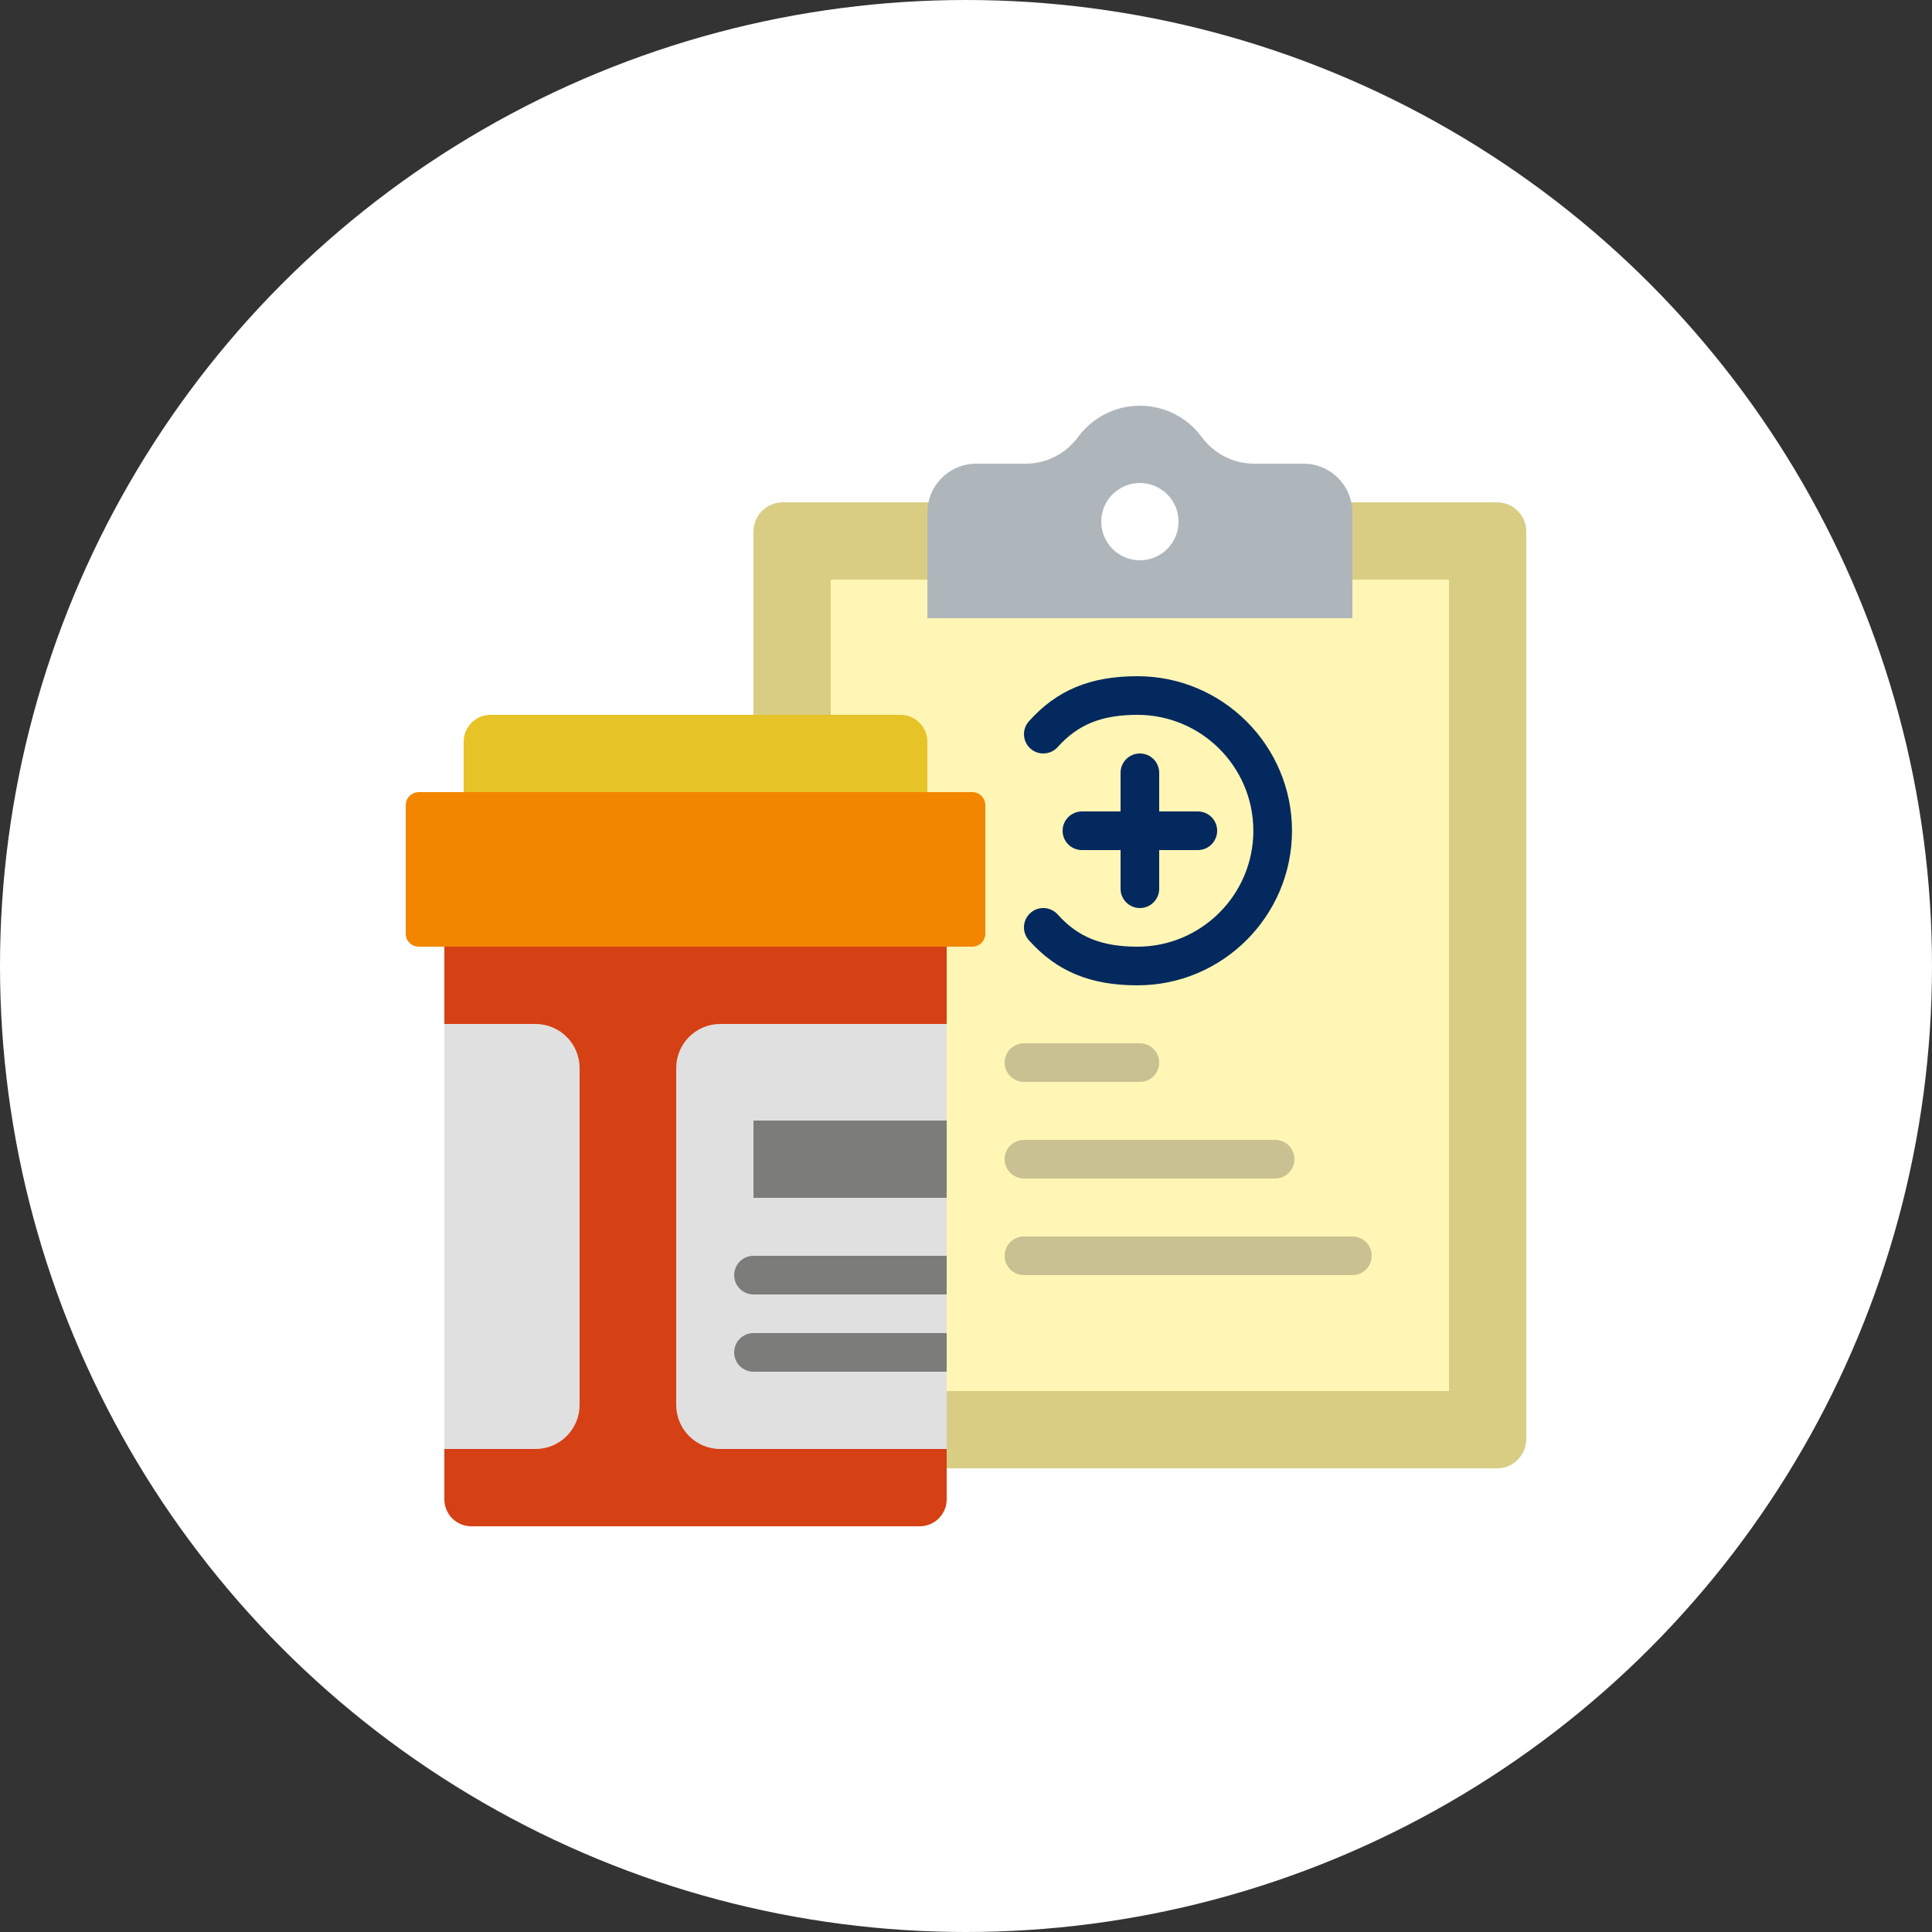
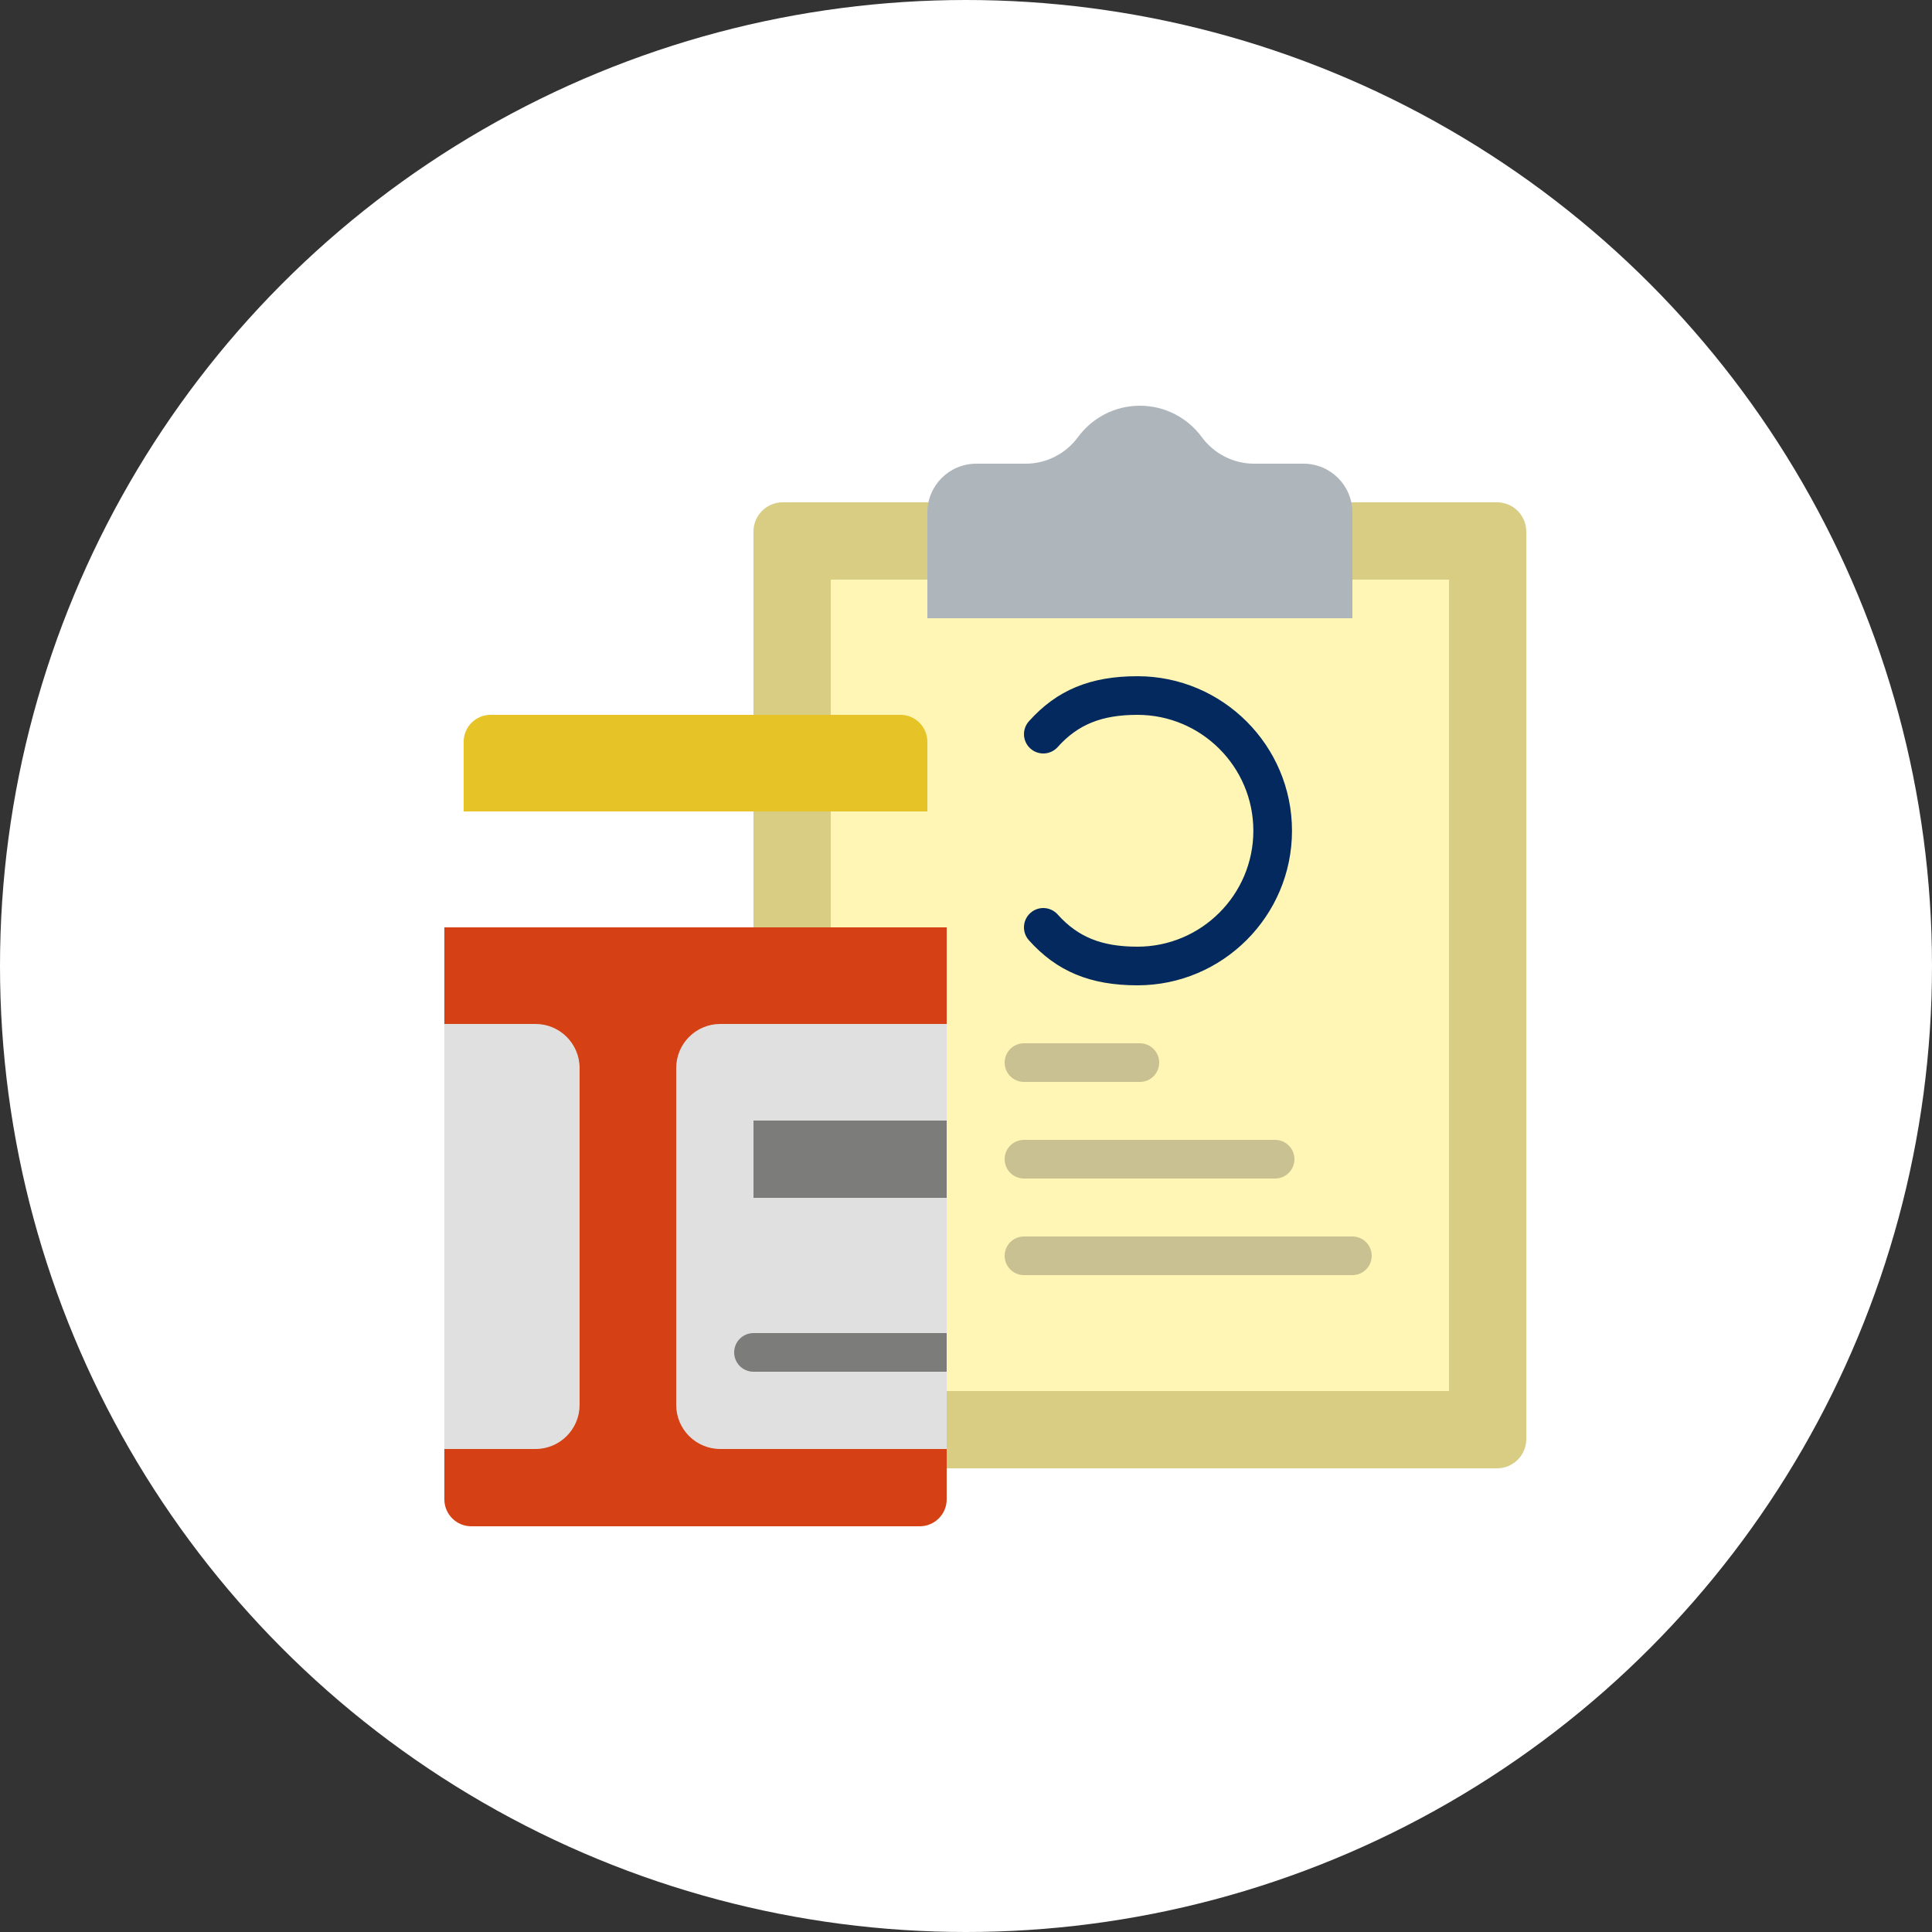
<svg xmlns="http://www.w3.org/2000/svg" version="1.1" width="512" height="512" x="0" y="0" viewBox="0 0 512 512" style="enable-background:new 0 0 512 512" xml:space="preserve" class="">
  <rect x="0" y="0" width="512" height="512" fill="#333333" stroke="none" />
  <circle r="256" cx="256" cy="256" fill="#ffffff" shape="circle" />
  <g transform="matrix(0.58,0,0,0.58,107.52,107.52)">
    <path style="" d="M498.626,44.138h-66.074H238.345H172.27c-7.389,0-13.374,5.985-13.374,13.374v83.73v344.276h339.73 c7.389,0,13.374-5.985,13.374-13.374V57.512C512,50.123,506.015,44.138,498.626,44.138z" fill="#d8cd83" data-original="#6c4127" class="" />
    <polygon style="" points="432.552,79.448 432.552,97.103 238.345,97.103 238.345,79.448 194.207,79.448 194.207,141.241 194.207,450.207 476.69,450.207 476.69,79.448 " fill="#fff6b5" data-original="#f2ecbf" class="" />
    <path style="" d="M238.345,185.379H26.483v-31.841c0-6.788,5.508-12.297,12.297-12.297h187.268 c6.788,0,12.297,5.508,12.297,12.297V185.379z" fill="#e6c326" data-original="#e6c326" class="" />
    <path style="" d="M234.876,512H29.952c-6.788,0-12.297-5.508-12.297-12.297V238.345h229.517v261.358 C247.172,506.492,241.664,512,234.876,512z" fill="#d54014" data-original="#d54014" class="" />
    <g>
      <path style="" d="M59.304,476.69H17.655V282.483h41.649c11.123,0,20.145,9.022,20.145,20.145v153.918 C79.448,467.668,70.426,476.69,59.304,476.69z" fill="#e0e0e0" data-original="#e0e0e0" class="" />
      <path style="" d="M247.172,476.69H143.731c-11.123,0-20.145-9.022-20.145-20.145V302.627 c0-11.123,9.022-20.145,20.145-20.145h103.442V476.69H247.172z" fill="#e0e0e0" data-original="#e0e0e0" class="" />
    </g>
    <rect x="158.9" y="326.62" style="" width="88.28" height="35.31" fill="#7c7d7a" data-original="#7c7d7a" />
    <path style="" d="M387.628,26.483c-9.454,0-18.291-4.537-23.896-12.147C357.332,5.65,347.074,0,335.448,0 s-21.884,5.65-28.284,14.336c-5.606,7.609-14.442,12.147-23.896,12.147h-22.59c-12.332,0-22.334,10.002-22.334,22.334v48.287 h194.207V48.817c0-12.332-10.002-22.334-22.334-22.334C410.217,26.483,387.628,26.483,387.628,26.483z" fill="#afb6bb" data-original="#afb6bb" class="" />
-     <circle style="" cx="335.45" cy="52.966" r="17.655" fill="#ffffff" data-original="#ffffff" class="" />
    <g>
      <path style="" d="M334.327,264.828c-21.539,0-36.838-6.356-49.593-20.595c-3.249-3.628-2.94-9.216,0.689-12.465 c3.637-3.257,9.207-2.94,12.465,0.689c9.234,10.311,20.127,14.716,36.44,14.716c29.21,0,52.966-23.755,52.966-52.966 s-23.755-52.966-52.966-52.966c-16.305,0-27.207,4.405-36.431,14.716c-3.257,3.628-8.828,3.937-12.465,0.689 c-3.637-3.249-3.937-8.836-0.689-12.465c12.747-14.239,28.036-20.595,49.585-20.595c38.938,0,70.621,31.682,70.621,70.621 S373.266,264.828,334.327,264.828z" fill="#03295e" data-original="#dd352e" class="" />
-       <path style="" d="M335.448,229.517c-4.873,0-8.828-3.946-8.828-8.828v-52.966c0-4.882,3.955-8.828,8.828-8.828 s8.828,3.946,8.828,8.828v52.966C344.276,225.571,340.321,229.517,335.448,229.517z" fill="#03295e" data-original="#dd352e" class="" />
-       <path style="" d="M361.931,203.034h-52.966c-4.873,0-8.828-3.946-8.828-8.828s3.955-8.828,8.828-8.828h52.966 c4.873,0,8.828,3.946,8.828,8.828S366.804,203.034,361.931,203.034z" fill="#03295e" data-original="#dd352e" class="" />
    </g>
    <g>
      <path style="" d="M335.448,308.966h-52.966c-4.873,0-8.828-3.946-8.828-8.828s3.955-8.828,8.828-8.828h52.966 c4.873,0,8.828,3.946,8.828,8.828S340.321,308.966,335.448,308.966z" fill="#c9c191" data-original="#c9c191" class="" />
      <path style="" d="M397.241,353.103H282.483c-4.873,0-8.828-3.946-8.828-8.828s3.955-8.828,8.828-8.828h114.759 c4.873,0,8.828,3.946,8.828,8.828C406.069,349.158,402.114,353.103,397.241,353.103z" fill="#c9c191" data-original="#c9c191" class="" />
      <path style="" d="M432.552,397.241H282.483c-4.873,0-8.828-3.946-8.828-8.828s3.955-8.828,8.828-8.828h150.069 c4.873,0,8.828,3.946,8.828,8.828C441.379,393.295,437.425,397.241,432.552,397.241z" fill="#c9c191" data-original="#c9c191" class="" />
    </g>
-     <path style="" d="M258.869,247.172H5.959c-3.293,0-5.959-2.666-5.959-5.959V182.51c0-3.293,2.666-5.959,5.959-5.959 h252.91c3.293,0,5.959,2.666,5.959,5.959v58.703C264.828,244.506,262.162,247.172,258.869,247.172z" fill="#f38600" data-original="#f38600" class="" />
    <g>
      <path style="" d="M247.172,423.724h-88.276c-4.873,0-8.828,3.946-8.828,8.828s3.955,8.828,8.828,8.828h88.276V423.724 z" fill="#7c7d7a" data-original="#7c7d7a" />
-       <path style="" d="M247.172,388.414h-88.276c-4.873,0-8.828,3.946-8.828,8.828s3.955,8.828,8.828,8.828h88.276V388.414 z" fill="#7c7d7a" data-original="#7c7d7a" />
    </g>
    <g> </g>
    <g> </g>
    <g> </g>
    <g> </g>
    <g> </g>
    <g> </g>
    <g> </g>
    <g> </g>
    <g> </g>
    <g> </g>
    <g> </g>
    <g> </g>
    <g> </g>
    <g> </g>
    <g> </g>
  </g>
</svg>